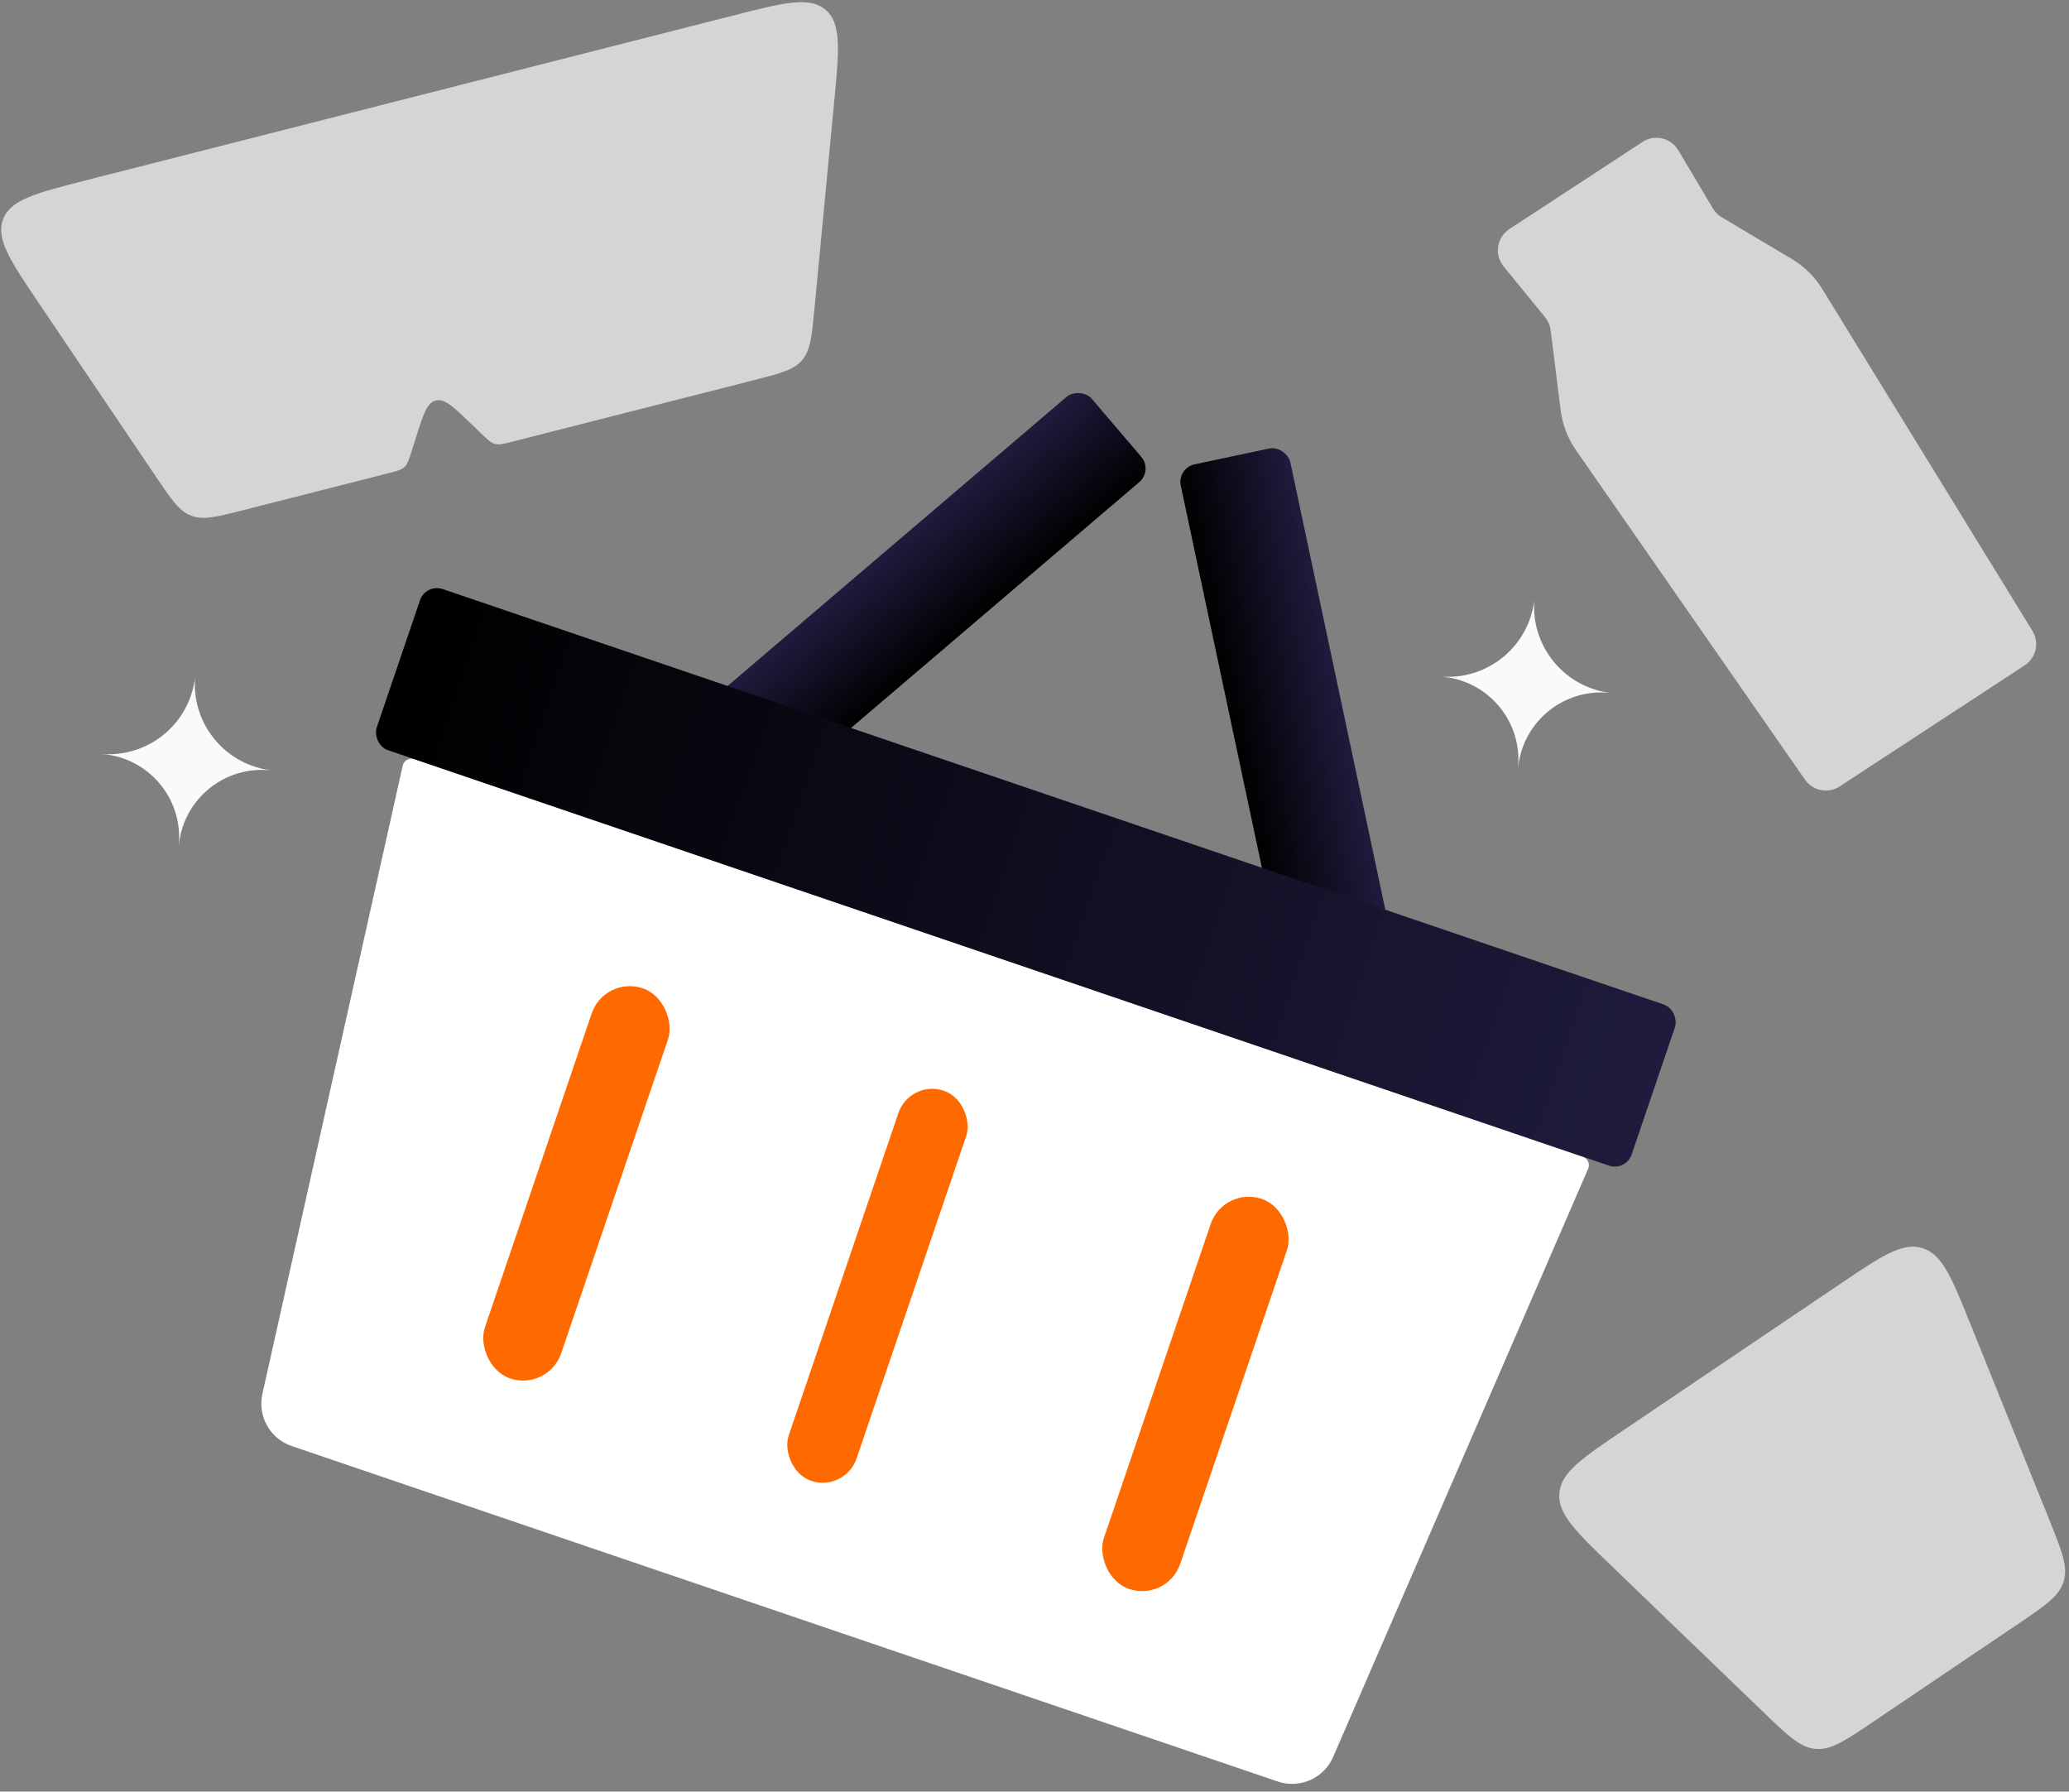
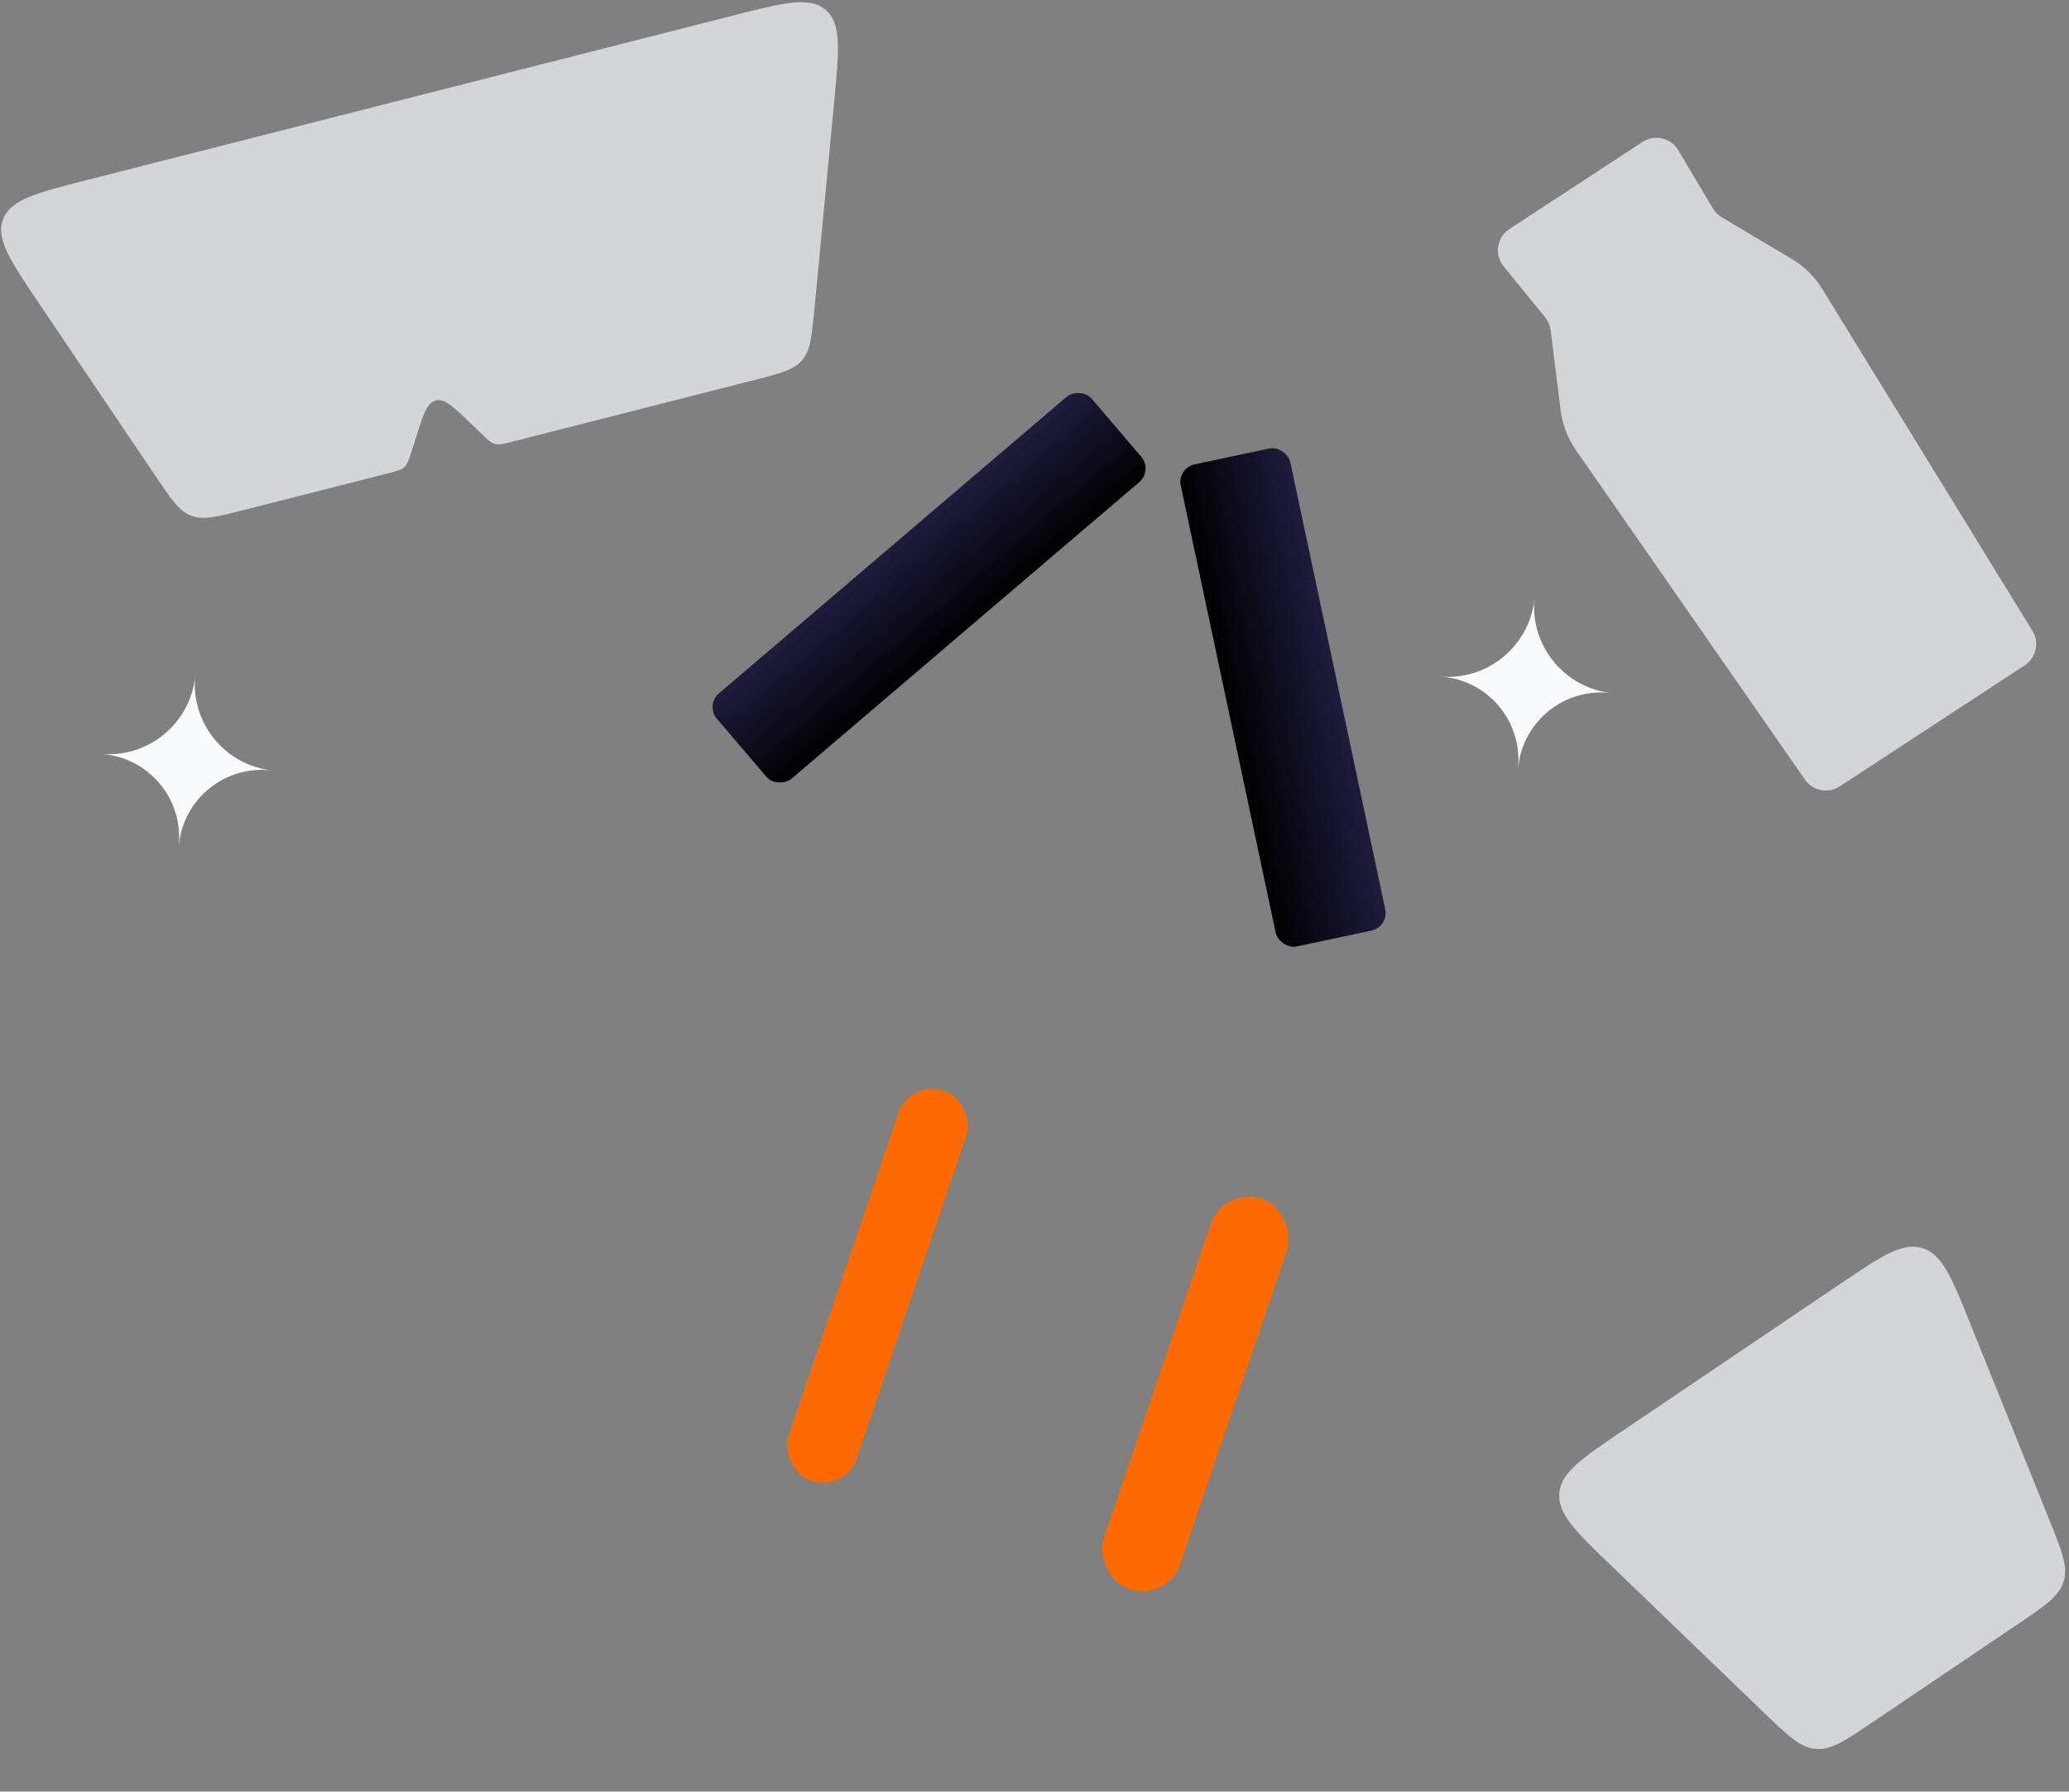
<svg xmlns="http://www.w3.org/2000/svg" width="231" height="200" viewBox="0 0 231 200" fill="none">
  <rect x="0" y="0" width="231" height="200" fill="#808080" stroke="none" />
-   <path d="M44.96 85.478C45.09 84.898 45.695 84.558 46.258 84.749L176.717 129.128C177.271 129.316 177.545 129.936 177.313 130.472L148.846 196.127C147.81 198.516 145.114 199.71 142.648 198.872L32.566 161.425C30.149 160.603 28.74 158.093 29.297 155.601L44.96 85.478Z" fill="white" />
  <rect x="131.416" y="52.252" width="12.507" height="55.015" rx="2" transform="rotate(-11.987 131.416 52.252)" fill="url(#paint0_linear_318_302)" />
  <rect width="12.507" height="55.015" rx="2" transform="matrix(-0.649 -0.761 -0.761 0.649 128.721 52.52)" fill="url(#paint1_linear_318_302)" />
-   <rect x="67.506" y="108.879" width="9" height="46" rx="4.5" transform="rotate(18.787 67.506 108.879)" fill="#FF6A00" />
  <rect x="101.588" y="120.471" width="8" height="46" rx="4" transform="rotate(18.787 101.588 120.471)" fill="#FF6A00" />
  <rect x="136.617" y="132.387" width="9" height="46" rx="4.5" transform="rotate(18.787 136.617 132.387)" fill="#FF6A00" />
-   <rect x="47.535" y="65.115" width="148" height="19" rx="2" transform="rotate(18.787 47.535 65.115)" fill="url(#paint2_linear_318_302)" />
  <path opacity="0.7" d="M81.834 1.739C87.534 0.288 90.385 -0.438 92.177 1.098C93.969 2.634 93.69 5.562 93.131 11.417L90.928 34.502C90.634 37.581 90.487 39.12 89.551 40.213C88.614 41.307 87.115 41.689 84.118 42.452L57.163 49.313C56.206 49.557 55.727 49.679 55.271 49.559C54.815 49.438 54.459 49.096 53.746 48.412L52.472 47.188C50.579 45.37 49.633 44.461 48.653 44.711C47.674 44.96 47.277 46.211 46.484 48.712L45.95 50.396C45.651 51.338 45.502 51.809 45.159 52.133C44.816 52.456 44.337 52.578 43.38 52.822L27.195 56.942C24.198 57.705 22.698 58.086 21.353 57.574C20.008 57.061 19.143 55.779 17.413 53.216L4.44 33.994C1.15 29.118 -0.495 26.68 0.345 24.474C1.185 22.268 4.035 21.543 9.735 20.092L81.834 1.739Z" fill="#F9FAFB" />
  <path opacity="0.7" d="M219.981 147.775C217.895 142.598 216.851 140.01 214.621 139.327C212.391 138.645 210.078 140.206 205.452 143.329L181.239 159.673C176.613 162.796 174.3 164.358 174.099 166.681C173.898 169.004 175.908 170.94 179.929 174.811L196.897 191.147C199.625 193.773 200.989 195.086 202.711 195.235C204.433 195.384 206.002 194.325 209.141 192.206L225.191 181.372C228.33 179.253 229.899 178.194 230.405 176.541C230.91 174.889 230.202 173.133 228.787 169.62L219.981 147.775Z" fill="#F9FAFB" />
  <path opacity="0.7" d="M183.387 15.844L168.518 25.572C167.111 26.493 166.81 28.43 167.874 29.734L172.509 35.418C172.845 35.831 173.058 36.329 173.125 36.857L174.243 45.79C174.444 47.394 175.031 48.927 175.955 50.255L201.521 87.034C202.397 88.294 204.116 88.628 205.4 87.788L226.053 74.275C227.337 73.435 227.719 71.727 226.915 70.42L203.454 32.263C202.606 30.885 201.438 29.733 200.048 28.907L192.23 24.256C191.824 24.014 191.485 23.675 191.243 23.27L187.373 16.766C186.549 15.381 184.736 14.961 183.387 15.844Z" fill="#F9FAFB" />
  <path d="M11.404 84.178L11.803 84.192C16.846 84.367 21.18 80.648 21.774 75.637C21.396 80.669 24.938 85.15 29.921 85.945L30.315 86.008C25.21 85.408 20.585 89.062 19.989 94.168L19.945 94.549L19.974 94.166C20.368 89.041 16.529 84.568 11.404 84.178Z" fill="#F9FAFB" />
  <path d="M160.931 75.536L161.33 75.55C166.373 75.725 170.708 72.005 171.302 66.995C170.924 72.026 174.466 76.507 179.448 77.302L179.843 77.365C174.737 76.765 170.113 80.419 169.517 85.525L169.472 85.906L169.501 85.524C169.895 80.398 166.057 75.925 160.931 75.536Z" fill="#F9FAFB" />
  <defs>
    <linearGradient id="paint0_linear_318_302" x1="131.416" y1="79.759" x2="143.923" y2="79.759" gradientUnits="userSpaceOnUse">
      <stop />
      <stop offset="1" stop-color="#1E1B3D" />
    </linearGradient>
    <linearGradient id="paint1_linear_318_302" x1="0" y1="27.507" x2="12.507" y2="27.507" gradientUnits="userSpaceOnUse">
      <stop />
      <stop offset="1" stop-color="#1E1B3D" />
    </linearGradient>
    <linearGradient id="paint2_linear_318_302" x1="47.535" y1="74.615" x2="195.535" y2="74.615" gradientUnits="userSpaceOnUse">
      <stop />
      <stop offset="1" stop-color="#1E1B3D" />
    </linearGradient>
  </defs>
</svg>